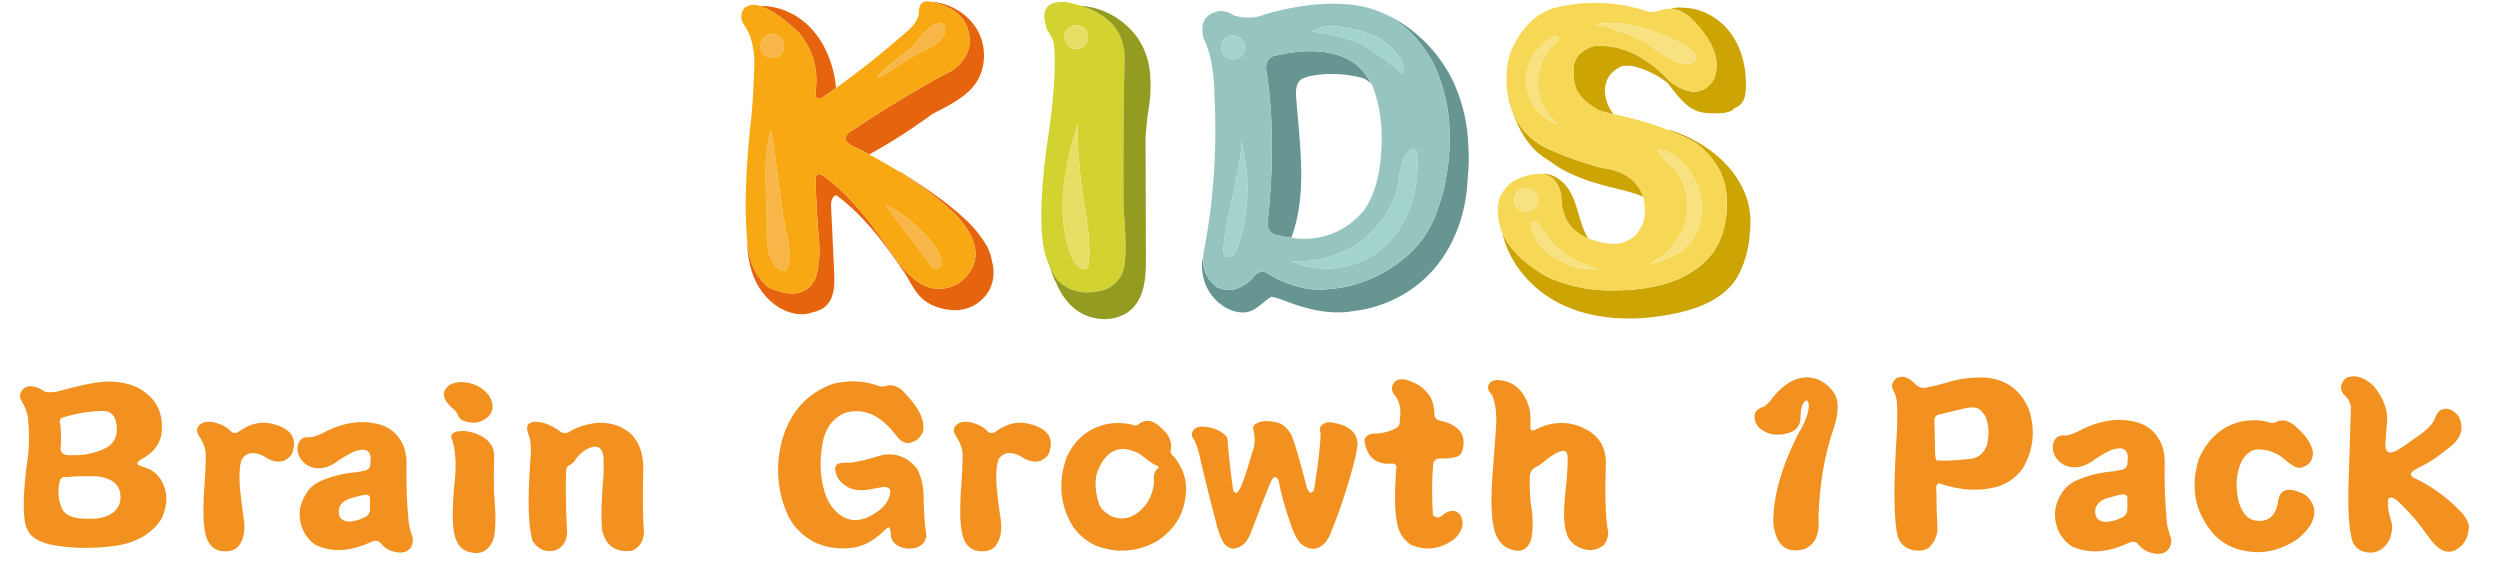
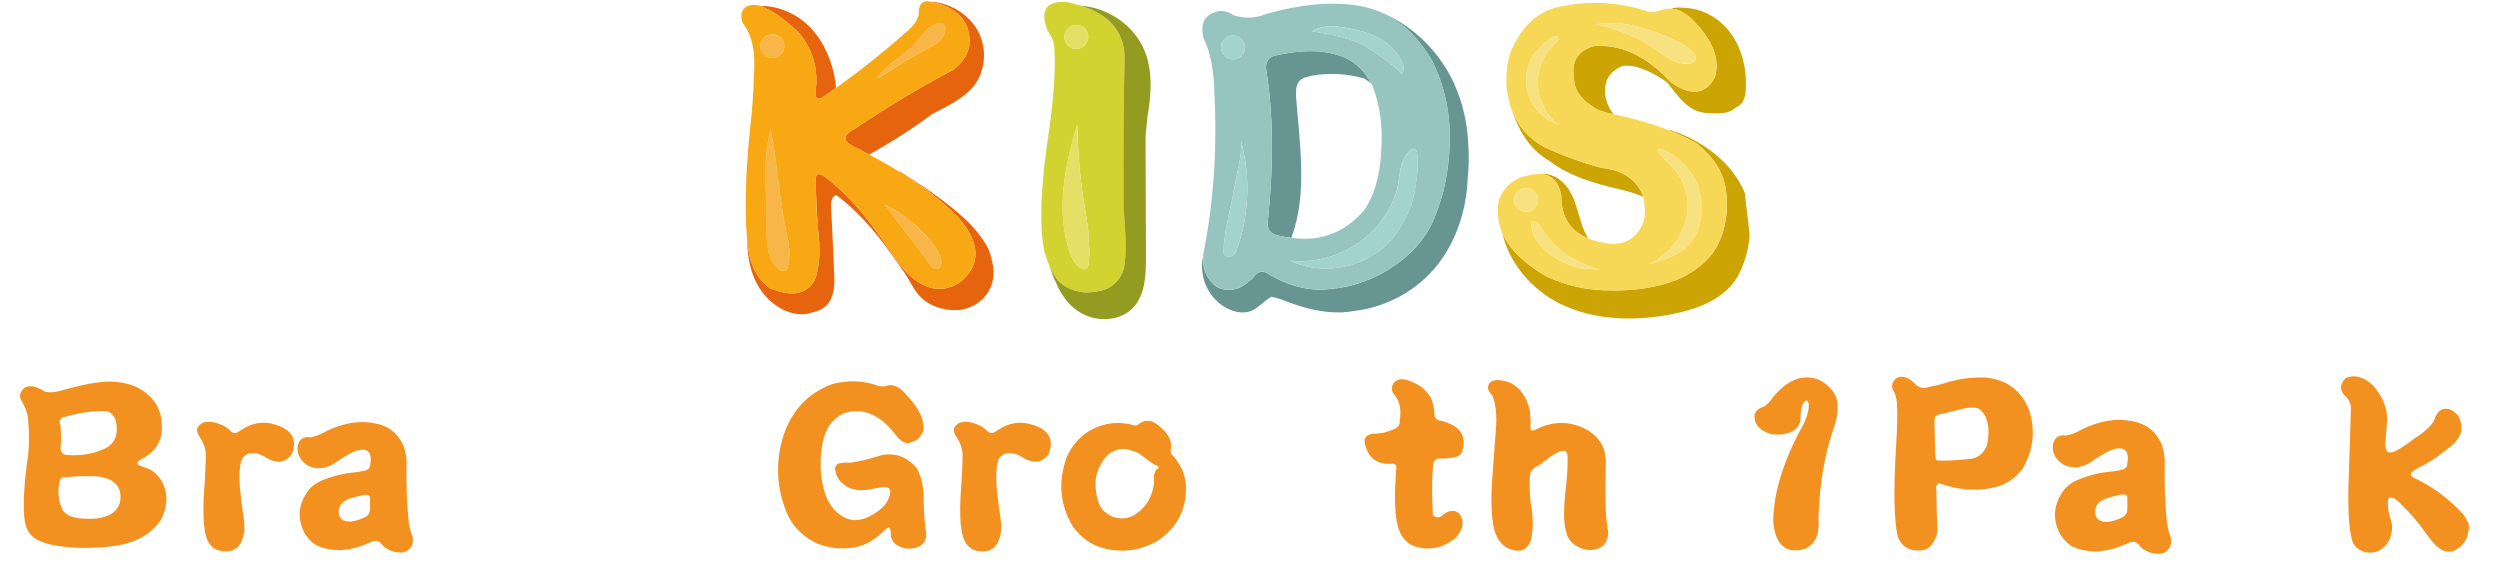
<svg xmlns="http://www.w3.org/2000/svg" fill="none" viewBox="0 0 301 69" height="69" width="301">
  <g clip-path="url(#clip0_192_2409)">
    <path fill="#F2911F" d="M11.332 46.104C13.278 45.774 14.997 45.947 16.491 46.625C18.819 47.832 19.791 49.768 19.418 52.426C19.149 53.65 18.332 54.614 16.96 55.327C16.63 55.509 16.5 55.7 16.561 55.9C16.656 55.995 16.96 56.134 17.455 56.299C18.167 56.482 18.775 56.925 19.288 57.637C20.226 59.061 20.278 60.676 19.435 62.491C18.263 64.289 16.369 65.375 13.755 65.739C10.898 66.104 8.302 66.035 5.974 65.54C5.149 65.34 4.489 65.053 3.994 64.671C3.447 64.211 3.108 63.559 2.978 62.717C2.761 61.163 2.848 58.896 3.23 55.9C3.525 54.215 3.569 52.304 3.351 50.177C3.265 49.63 3.021 48.995 2.605 48.266C2.275 47.754 2.37 47.241 2.9 46.729C3.508 46.321 4.359 46.468 5.453 47.172C5.983 47.285 6.617 47.241 7.364 47.024C8.823 46.616 10.143 46.303 11.332 46.104ZM11.758 57.359C10.334 57.298 9.092 57.324 8.015 57.454C7.555 57.341 7.259 57.55 7.147 58.097C6.912 59.304 7.051 60.416 7.546 61.414C7.893 61.944 8.536 62.274 9.483 62.404C10.803 62.517 11.802 62.474 12.479 62.257C13.573 61.944 14.233 61.336 14.459 60.424C14.737 58.653 13.842 57.628 11.758 57.359ZM12.6 49.482C11.081 49.465 9.439 49.716 7.668 50.229C7.207 50.342 7.077 50.698 7.294 51.297C7.346 51.974 7.355 52.678 7.346 53.407C7.147 54.337 7.451 54.797 8.267 54.797C9.952 54.884 11.437 54.597 12.731 53.954C13.886 53.329 14.294 52.235 13.947 50.68C13.721 49.942 13.278 49.543 12.6 49.482Z" />
    <path fill="#F2911F" d="M24.446 50.889C25.037 50.706 25.679 50.758 26.357 51.036C26.852 51.184 27.286 51.444 27.668 51.8C28.015 52.235 28.424 52.243 28.91 51.853C30.265 50.915 31.654 50.663 33.07 51.106C34.989 51.653 35.719 52.704 35.276 54.25C35.189 54.762 34.815 55.179 34.138 55.491C33.513 55.674 32.853 55.57 32.158 55.17C31.368 54.623 30.612 54.441 29.9 54.623C29.37 54.875 29.075 55.214 29.006 55.665C28.823 56.343 28.78 57.359 28.884 58.713C29.014 60.033 29.179 61.362 29.379 62.682C29.544 63.968 29.318 65.001 28.71 65.783C28.441 66.061 28.12 66.243 27.72 66.33C25.888 66.608 24.854 65.704 24.62 63.603C24.489 62.891 24.455 61.657 24.524 59.886C24.707 57.376 24.785 55.657 24.776 54.727C24.759 54.067 24.542 53.407 24.134 52.747C23.5 51.922 23.604 51.306 24.446 50.889Z" />
    <path fill="#F2911F" d="M39.349 51.879C41.433 50.889 43.379 50.593 45.203 50.984C46.792 51.279 47.912 52.174 48.572 53.659C48.789 54.241 48.911 54.849 48.946 55.491C48.894 58.218 48.98 60.624 49.197 62.708C49.197 63.09 49.362 63.768 49.692 64.74C49.745 65.088 49.692 65.435 49.545 65.783C49.084 66.573 48.225 66.738 46.965 66.278C46.505 66.043 46.184 65.817 46.002 65.583C45.672 65.105 45.246 64.992 44.734 65.236C42.302 66.356 40.174 66.529 38.342 65.757C37.795 65.557 37.248 65.062 36.709 64.272C35.754 62.474 35.884 60.737 37.108 59.069C37.551 58.488 38.203 58.045 39.045 57.732C40.331 57.237 41.659 56.942 43.014 56.837L43.935 56.664C44.36 56.551 44.577 56.299 44.577 55.917C44.829 54.414 44.256 53.867 42.866 54.284C42.371 54.467 41.711 54.823 40.886 55.352C39.584 56.412 38.316 56.647 37.091 56.073C36.162 55.491 35.745 54.718 35.823 53.746C36.006 52.886 36.527 52.521 37.386 52.652C37.89 52.582 38.55 52.33 39.349 51.879ZM43.561 59.643L43.066 59.764L42.076 60.033C41.286 60.329 40.852 60.798 40.791 61.423C40.739 61.822 40.834 62.161 41.06 62.439C41.624 62.969 42.589 62.908 43.961 62.265C44.369 62.048 44.569 61.692 44.551 61.197V60.016C44.551 59.599 44.221 59.478 43.561 59.643Z" />
-     <path fill="#F2911F" d="M54.069 46.382C54.799 45.939 55.754 45.886 56.944 46.234C57.717 46.503 58.368 46.963 58.88 47.623C59.462 48.579 59.454 49.404 58.854 50.099C58.029 50.889 57.039 51.089 55.884 50.698C55.45 50.533 55.198 50.272 55.12 49.907C54.99 49.63 54.721 49.326 54.33 49.013C53.244 47.997 53.157 47.12 54.069 46.382ZM54.886 51.983C55.893 51.766 56.935 51.948 58.012 52.53C58.967 53.077 59.462 53.824 59.497 54.788C59.462 56.256 59.454 57.758 59.471 59.278C59.749 62.135 59.706 64.072 59.349 65.079C58.768 66.417 57.76 66.86 56.327 66.417C55.485 66.139 54.946 65.427 54.712 64.289C54.46 63.264 54.443 61.414 54.66 58.74C55.007 56.143 54.894 54.111 54.339 52.643C54.295 52.348 54.469 52.131 54.886 51.983Z" />
-     <path fill="#F2911F" d="M63.657 52.4C63.145 51.097 63.666 50.585 65.221 50.863C65.75 50.958 66.41 51.262 67.201 51.757C67.644 52.174 68.069 52.261 68.469 52.026C69.528 51.384 70.753 51.002 72.159 50.889C73.775 50.889 75.104 51.392 76.128 52.4C77.118 53.511 77.553 55.049 77.44 57.011C77.37 60.086 77.405 62.465 77.535 64.15C77.448 65.227 76.971 65.939 76.094 66.304C74.157 66.556 72.959 65.739 72.498 63.872C72.351 62.37 72.403 60.112 72.672 57.107V55.196C72.585 53.946 72.02 53.52 70.961 53.928C70.171 54.293 69.572 54.823 69.172 55.517C68.938 55.769 68.72 55.943 68.503 56.039C68.304 56.108 68.191 56.334 68.156 56.733C68.086 58.931 68.13 61.371 68.278 64.046C68.243 65.14 67.791 65.87 66.914 66.252C65.742 66.564 64.804 66.182 64.109 65.114C63.614 63.377 63.518 60.329 63.814 55.969C63.996 54.258 63.944 53.069 63.657 52.4Z" />
    <path fill="#F2911F" d="M100.227 46.234C102.016 45.773 103.736 45.808 105.386 46.329C105.751 46.512 106.142 46.572 106.576 46.503C107.288 46.225 108 46.416 108.704 47.076C110.684 49.074 111.483 50.741 111.083 52.087C110.753 52.73 110.328 53.112 109.798 53.225C109.155 53.537 108.513 53.26 107.861 52.382C106.09 50.072 104.17 49.152 102.086 49.629C101.495 49.716 100.835 50.124 100.132 50.871C99.732 51.306 99.402 51.965 99.142 52.851C98.629 55.179 98.69 57.35 99.316 59.347C99.541 60.077 99.906 60.737 100.41 61.328C101.686 62.717 103.128 62.986 104.743 62.144C106.315 61.336 107.132 60.329 107.201 59.122C107.14 58.774 106.854 58.609 106.359 58.627L104.57 58.948C103.658 59.096 102.859 59.017 102.164 58.696C101.157 58.166 100.618 57.419 100.549 56.438C100.531 56.238 100.627 56.047 100.818 55.865C101.2 55.717 101.686 55.665 102.277 55.717C103.172 55.639 104.492 55.318 106.246 54.779C107.844 54.501 109.216 55.023 110.362 56.343C110.97 57.437 111.257 58.757 111.205 60.311C111.266 62.144 111.37 63.42 111.5 64.133C111.613 64.94 111.266 65.531 110.458 65.895C109.563 66.156 108.782 66.095 108.104 65.696C107.496 65.348 107.21 64.845 107.262 64.185C107.201 63.785 107.123 63.559 107.036 63.49C106.941 63.473 106.645 63.698 106.168 64.159C104.995 65.253 103.753 65.852 102.451 65.965C100.827 66.165 99.307 65.904 97.891 65.201C96.406 64.358 95.347 63.195 94.713 61.71C93.523 58.8 93.358 55.839 94.218 52.808C95.199 49.542 97.197 47.354 100.227 46.234Z" />
    <path fill="#F2911F" d="M115.565 50.889C116.155 50.706 116.798 50.759 117.475 51.036C117.97 51.184 118.405 51.445 118.787 51.801C119.134 52.235 119.542 52.244 120.029 51.853C121.383 50.915 122.773 50.663 124.188 51.106C126.108 51.653 126.837 52.704 126.394 54.25C126.308 54.762 125.934 55.179 125.257 55.492C124.631 55.674 123.971 55.57 123.277 55.17C122.486 54.623 121.731 54.441 121.019 54.623C120.489 54.875 120.194 55.214 120.124 55.665C119.942 56.343 119.898 57.359 120.003 58.714C120.133 60.034 120.298 61.362 120.498 62.682C120.663 63.968 120.437 65.001 119.829 65.783C119.568 66.061 119.238 66.243 118.839 66.33C117.006 66.608 115.973 65.705 115.738 63.603C115.608 62.891 115.573 61.658 115.643 59.886C115.825 57.376 115.903 55.657 115.895 54.727C115.877 54.067 115.66 53.407 115.252 52.747C114.618 51.922 114.722 51.306 115.565 50.889Z" />
    <path fill="#F2911F" d="M137.18 50.993C137.962 50.446 138.778 50.567 139.638 51.366C140.645 52.174 141.097 53.051 141.001 53.998C140.854 54.362 140.966 54.693 141.349 54.988C142.478 56.377 142.947 57.871 142.764 59.478C142.582 61.857 141.444 63.742 139.342 65.131C137.31 66.286 135.191 66.582 132.968 66.026C131.466 65.678 130.198 64.801 129.173 63.394C127.601 60.78 127.366 57.975 128.452 54.97C129.381 53.025 130.806 51.766 132.742 51.201C133.784 50.871 134.931 50.837 136.19 51.106C136.624 51.288 136.946 51.253 137.18 50.993ZM135.547 54.067C134.14 53.954 133.072 54.701 132.325 56.325C131.778 57.437 131.761 58.835 132.273 60.537C132.49 61.215 133.029 61.77 133.906 62.196C135.348 62.726 136.65 62.3 137.823 60.928C138.465 60.155 138.847 59.174 138.96 58.001C138.847 57.254 138.995 56.725 139.403 56.386C139.638 56.238 139.481 56.082 138.934 55.917C138.37 55.535 137.805 55.127 137.249 54.675C136.807 54.406 136.242 54.197 135.547 54.067Z" />
-     <path fill="#F2911F" d="M151.284 50.993C151.814 50.646 152.639 50.602 153.759 50.871C154.402 51.002 154.984 51.505 155.496 52.383C155.939 53.494 156.556 55.587 157.329 58.679C157.494 59.096 157.641 59.304 157.772 59.321C158.067 59.287 158.232 59.061 158.267 58.627C158.71 55.848 158.961 53.703 159.014 52.183C158.849 51.818 158.883 51.488 159.109 51.193C159.491 50.88 159.908 50.767 160.377 50.871C161.272 51.019 161.932 51.245 162.357 51.54C163.052 52 163.417 52.634 163.451 53.425C163.391 54.284 163.087 55.604 162.557 57.393C161.845 59.868 161.046 62.187 160.151 64.332C160.021 64.662 159.821 64.992 159.561 65.322C158.666 66.278 157.676 66.321 156.591 65.444C156.156 64.949 155.809 64.289 155.522 63.464C154.897 61.71 154.411 60.06 154.063 58.505C154.011 57.81 153.803 57.454 153.447 57.437C153.282 57.506 153.091 57.793 152.874 58.305C152.118 60.19 151.38 62.074 150.668 63.959C150.225 65.244 149.521 65.939 148.557 66.043C148.123 66.061 147.732 65.852 147.368 65.427C147.055 64.932 146.786 64.272 146.551 63.447C145.856 60.806 145.196 58.158 144.571 55.518C144.389 54.562 144.137 53.737 143.824 53.042C143.512 52.678 143.425 52.322 143.572 51.974C143.824 51.479 144.328 51.279 145.11 51.384C145.865 51.453 146.534 51.679 147.09 52.078C147.55 52.33 147.784 52.617 147.784 52.947C147.949 54.927 148.175 56.916 148.453 58.896C148.453 59.148 148.592 59.304 148.879 59.365C148.974 59.33 149.157 59.078 149.426 58.601C149.921 57.281 150.355 55.961 150.711 54.632C151.119 53.72 151.171 52.686 150.859 51.505C150.963 51.219 151.102 51.054 151.284 50.993Z" />
    <path fill="#F2911F" d="M167.741 46.208C168.219 45.478 169.139 45.478 170.494 46.208C171.189 46.538 171.779 47.102 172.274 47.893C172.526 48.388 172.674 49.091 172.717 50.003C172.769 50.402 173.039 50.62 173.534 50.672C175.731 51.219 176.582 52.391 176.087 54.189C176 54.588 175.766 54.858 175.366 55.005C174.689 55.17 174.011 55.24 173.334 55.205C172.839 55.222 172.578 55.492 172.544 56.021C172.396 57.645 172.387 59.634 172.518 61.996C172.917 62.431 173.351 62.396 173.829 61.901C174.637 61.354 175.288 61.371 175.783 61.953C176.347 62.865 176.156 63.811 175.21 64.801C173.525 66.121 171.745 66.391 169.877 65.592C169.148 65.097 168.662 64.48 168.418 63.733C167.923 62.344 167.828 59.877 168.123 56.325C168.141 55.926 167.897 55.761 167.402 55.83C165.665 55.917 164.632 55.049 164.302 53.225C164.215 52.712 164.536 52.374 165.24 52.209C166.134 52.243 167.02 52.053 167.915 51.636C168.314 51.471 168.523 51.193 168.531 50.793L168.583 50.099C168.679 49.16 168.488 48.344 167.993 47.667C167.559 47.206 167.463 46.72 167.741 46.208Z" />
    <path fill="#F2911F" d="M179.37 46.103C179.665 45.773 180.203 45.678 180.985 45.834C182.47 46.13 183.495 47.154 184.059 48.909C184.259 49.551 184.32 50.402 184.259 51.462C184.259 51.896 184.519 51.948 185.049 51.636C187.151 50.628 189.192 50.689 191.172 51.809C192.561 52.634 193.291 53.867 193.352 55.5C193.221 59.269 193.291 61.987 193.551 63.655C193.734 64.28 193.586 64.94 193.108 65.635C192.049 66.425 190.894 66.425 189.635 65.635C189.053 65.192 188.714 64.706 188.619 64.193C188.271 63.255 188.219 61.614 188.471 59.287C188.731 56.994 188.81 55.431 188.697 54.606C188.566 54.31 188.332 54.206 188.002 54.31C187.507 54.423 186.847 54.814 186.022 55.474C185.692 55.769 185.362 56.004 185.032 56.169C184.502 56.403 184.224 56.794 184.189 57.359C184.155 58.331 184.189 59.373 184.285 60.485C184.615 62.257 184.624 63.794 184.311 65.097C183.981 65.887 183.486 66.295 182.826 66.312C181.237 66.226 180.247 65.296 179.847 63.507C179.552 62.135 179.491 60.146 179.673 57.532L180.099 51.809C180.247 50.107 180.108 48.7 179.673 47.597C179.109 47.033 179.005 46.538 179.37 46.103Z" />
    <path fill="#F2911F" d="M213.448 47.849C215.194 45.73 217.009 45.009 218.893 45.687C219.692 46.043 220.326 46.581 220.804 47.293C221.412 48.205 221.412 49.612 220.804 51.488C219.666 54.71 219.05 58.375 218.945 62.483C219.015 63.212 218.954 63.881 218.763 64.489C218.529 65.184 218.06 65.713 217.365 66.069C215.09 66.747 213.804 65.696 213.5 62.917C213.483 59.782 214.49 56.204 216.531 52.183C217.382 50.811 217.799 49.638 217.782 48.674C217.695 48.353 217.599 48.197 217.478 48.214C217.243 48.301 217.044 48.596 216.896 49.108C216.826 49.447 216.792 49.786 216.792 50.125C216.826 51.349 216.123 52.07 214.681 52.287C213.9 52.391 213.266 52.331 212.771 52.105C211.859 51.714 211.355 51.158 211.268 50.429C211.112 49.716 211.503 49.213 212.441 48.926C212.866 48.596 213.205 48.24 213.448 47.849Z" />
    <path fill="#F2911F" d="M228.377 45.505C229.107 45.166 229.871 45.435 230.67 46.321C231.113 46.712 231.616 46.807 232.198 46.599C232.876 46.477 233.553 46.321 234.231 46.112C235.742 45.617 237.348 45.4 239.068 45.453C241.63 45.704 243.375 47.024 244.313 49.395C245.078 51.801 244.834 54.12 243.575 56.343C242.611 57.698 241.3 58.514 239.658 58.783C237.722 59.157 235.655 58.957 233.449 58.175C233.145 58.314 233.041 58.627 233.145 59.113C233.145 60.486 233.18 61.892 233.249 63.334C233.353 64.237 233.049 65.071 232.337 65.853C231.981 66.156 231.556 66.304 231.069 66.287C229.732 66.304 228.864 65.722 228.473 64.532C228.03 62.596 227.969 58.974 228.29 53.668C228.429 51.636 228.464 49.908 228.395 48.501C228.342 47.928 228.195 47.415 227.934 46.972C227.665 46.425 227.821 45.93 228.377 45.505ZM236.419 49.196L233.571 49.882C233.128 49.951 232.91 50.194 232.91 50.62L232.989 54.511C233.006 55.023 233.067 55.327 233.171 55.422C233.918 55.509 235.212 55.457 237.062 55.266C238.078 55.214 238.799 54.667 239.224 53.616C239.528 52.313 239.467 51.141 239.042 50.107C238.885 49.873 238.703 49.63 238.486 49.395C238.095 49.022 237.4 48.961 236.419 49.196Z" />
    <path fill="#F2911F" d="M250.792 51.636C252.928 50.62 254.934 50.316 256.793 50.724C258.426 51.028 259.572 51.949 260.249 53.468C260.466 54.059 260.597 54.693 260.631 55.353C260.579 58.149 260.666 60.616 260.883 62.761C260.883 63.152 261.057 63.846 261.396 64.845C261.448 65.201 261.396 65.557 261.239 65.913C260.762 66.73 259.885 66.895 258.591 66.426C258.113 66.191 257.783 65.948 257.601 65.714C257.262 65.219 256.828 65.106 256.307 65.358C253.814 66.513 251.626 66.686 249.741 65.896C249.185 65.696 248.621 65.184 248.065 64.368C247.084 62.518 247.214 60.737 248.473 59.026C248.933 58.436 249.593 57.976 250.462 57.654C251.782 57.142 253.145 56.838 254.535 56.742L255.473 56.56C255.916 56.438 256.133 56.187 256.133 55.796C256.385 54.25 255.803 53.694 254.379 54.12C253.866 54.302 253.189 54.667 252.346 55.214C251.009 56.3 249.706 56.543 248.456 55.952C247.509 55.362 247.075 54.563 247.162 53.564C247.344 52.678 247.883 52.305 248.768 52.444C249.307 52.357 249.984 52.096 250.792 51.636ZM255.117 59.6L254.604 59.73L253.588 60.008C252.772 60.312 252.329 60.789 252.268 61.432C252.216 61.84 252.312 62.188 252.546 62.474C253.119 63.013 254.118 62.961 255.525 62.292C255.951 62.075 256.15 61.71 256.133 61.198V59.973C256.142 59.556 255.803 59.435 255.117 59.6Z" />
-     <path fill="#F2911F" d="M269.95 50.724C271.209 50.524 272.295 50.559 273.207 50.854C273.598 50.976 273.936 50.932 274.223 50.724C274.918 50.455 275.647 50.663 276.411 51.358C277.601 52.392 278.287 53.399 278.47 54.389C278.522 55.474 277.992 56.117 276.889 56.326C276.516 56.343 276.003 56.091 275.36 55.561C274.327 54.563 273.129 54.076 271.774 54.111C271.044 54.163 270.428 54.623 269.915 55.483C269.359 56.638 269.168 57.932 269.359 59.374C269.446 60.19 269.637 60.868 269.941 61.406C270.367 62.205 270.957 62.639 271.722 62.7C273.059 62.839 273.901 62.162 274.24 60.694C274.344 59.061 275.222 58.592 276.889 59.27C277.636 59.504 278.183 60.06 278.539 60.92C278.912 62.24 278.27 63.577 276.602 64.915C274.396 66.391 272.121 66.825 269.785 66.209C267.579 65.696 265.92 64.142 264.8 61.528C264.288 60.208 264.123 58.783 264.288 57.255C264.409 56.473 264.557 55.796 264.748 55.223C265.851 52.765 267.579 51.263 269.95 50.724Z" />
    <path fill="#F2911F" d="M282.447 45.505C283.515 45.062 284.618 45.374 285.756 46.443C287.059 47.971 287.597 49.56 287.363 51.228L287.206 53.312C287.137 54.432 287.588 54.745 288.552 54.25C289.23 53.859 289.907 53.399 290.584 52.878C292.165 51.862 293.034 50.976 293.207 50.229C293.494 49.551 293.928 49.213 294.501 49.213C295.031 49.23 295.517 49.517 295.978 50.081C296.811 51.575 296.316 52.938 294.501 54.18C293.381 55.084 292.365 55.752 291.444 56.187C290.932 56.421 290.567 56.664 290.35 56.899C290.194 57.081 290.254 57.281 290.532 57.48C292.808 58.531 294.805 59.999 296.533 61.884C297.159 62.665 297.384 63.343 297.193 63.916C297.124 64.715 296.759 65.383 296.099 65.922C295.248 66.599 294.406 66.599 293.555 65.922C293.164 65.635 292.608 64.975 291.878 63.933C291.149 62.882 290.185 61.771 288.978 60.598C288.335 59.938 287.858 59.747 287.554 60.042C287.415 60.772 287.554 61.745 287.962 62.969C288.066 63.647 287.97 64.324 287.684 65.001C287.041 66.174 286.121 66.669 284.94 66.504C284.088 66.347 283.515 65.896 283.211 65.132C282.768 63.568 282.638 60.859 282.803 56.986L283.055 49.022C283.003 48.483 282.716 47.971 282.187 47.493C281.665 46.868 281.752 46.199 282.447 45.505Z" />
-     <path fill="#CCA403" d="M210.076 23.229C208.519 19.476 204.891 16.876 201.022 15.632L201.088 15.748C201.088 15.748 201.058 15.738 201.042 15.733C202.166 16.181 203.229 16.66 204.166 17.199C206.589 19.057 207.829 21.269 207.884 23.833C207.995 25.269 207.829 26.705 207.375 28.14C207.3 28.448 207.143 28.72 207.022 29.012C206.231 30.931 204.569 32.503 201.924 33.677C199.475 34.659 196.518 35.082 193.052 34.946C190.739 34.861 188.488 34.327 186.292 33.339C185.021 32.619 183.974 31.858 183.107 31.057C182.079 30.105 181.324 29.102 180.875 28.035C181.681 31.672 184.412 34.866 187.803 36.553C191.909 38.593 196.755 38.704 201.259 37.833C203.909 37.319 206.629 36.397 208.433 34.387C209.587 33.102 210.564 30.498 210.655 28.256C210.897 26.569 210.725 24.795 210.076 23.229Z" />
+     <path fill="#CCA403" d="M210.076 23.229C208.519 19.476 204.891 16.876 201.022 15.632L201.088 15.748C201.088 15.748 201.058 15.738 201.042 15.733C202.166 16.181 203.229 16.66 204.166 17.199C206.589 19.057 207.829 21.269 207.884 23.833C207.995 25.269 207.829 26.705 207.375 28.14C207.3 28.448 207.143 28.72 207.022 29.012C206.231 30.931 204.569 32.503 201.924 33.677C199.475 34.659 196.518 35.082 193.052 34.946C190.739 34.861 188.488 34.327 186.292 33.339C185.021 32.619 183.974 31.858 183.107 31.057C182.079 30.105 181.324 29.102 180.875 28.035C181.681 31.672 184.412 34.866 187.803 36.553C191.909 38.593 196.755 38.704 201.259 37.833C203.909 37.319 206.629 36.397 208.433 34.387C209.587 33.102 210.564 30.498 210.655 28.256Z" />
    <path fill="#CCA403" d="M191.591 12.71C191.833 12.871 192.05 13.038 192.332 13.189C192.896 13.415 193.461 13.582 194.02 13.697C194.1 13.713 194.176 13.738 194.257 13.753C194.055 13.451 193.844 13.158 193.692 12.826C193.244 11.864 193.063 10.73 193.44 9.743C193.763 8.892 194.489 8.292 195.335 7.939C195.788 7.899 196.246 7.909 196.7 7.98C198.08 8.312 199.431 8.962 200.746 9.949C201.894 11.375 202.917 12.967 204.625 13.461C205.254 13.642 205.919 13.652 206.575 13.647C207.26 13.642 207.98 13.612 208.569 13.264C208.665 13.209 208.721 13.118 208.806 13.053C209.219 12.871 209.597 12.629 209.834 12.232C210.111 11.763 210.177 11.199 210.202 10.65C210.312 8.191 209.698 5.637 208.162 3.718C206.847 2.076 204.806 0.972 202.72 0.937C202.262 0.887 201.803 0.887 201.35 1.003V1.023C201.35 1.023 201.315 1.053 201.29 1.063C201.315 1.063 201.34 1.073 201.37 1.078C202.111 1.159 202.856 1.516 203.607 2.212C206.227 4.776 207.169 7.169 206.438 9.395C205.809 10.514 204.992 11.048 204 11.043C203.164 11.038 202.206 10.655 201.119 9.859C198.216 6.73 195.149 5.295 191.909 5.552C189.964 6.116 189.163 7.41 189.501 9.436C189.526 10.725 190.246 11.813 191.591 12.715V12.71Z" />
    <path fill="#CCA403" d="M185.445 20.951C186.831 21.017 187.682 21.888 187.98 23.581C187.96 26.1 189.037 27.802 191.214 28.704C190.901 28.17 190.645 27.601 190.448 27.022C189.979 25.611 189.693 24.105 188.902 22.846C188.161 21.667 186.79 20.745 185.445 20.956V20.951Z" />
-     <path fill="#CCA403" d="M181.662 11.975L181.582 11.934C181.626 12.095 181.687 12.257 181.737 12.418C181.702 12.277 181.692 12.121 181.657 11.975H181.662Z" />
    <path fill="#CCA403" d="M186.729 19.486C186.915 19.622 187.082 19.778 187.274 19.899C189.389 21.269 191.838 22.035 194.291 22.619C195.48 22.901 196.755 23.203 197.868 23.712C197.868 23.692 197.868 23.682 197.868 23.662C197.838 23.571 197.778 23.506 197.748 23.42C197.651 23.178 197.53 22.957 197.399 22.74C196.564 21.324 195.041 20.453 192.754 20.196C190.386 19.551 188.135 18.73 185.993 17.748C184.014 16.67 182.709 15.133 181.999 13.199C182.618 14.982 183.454 16.695 184.775 18.025C185.354 18.604 186.024 19.068 186.729 19.486Z" />
    <path fill="#D2D231" d="M130.495 35.198C130.878 35.233 131.215 35.178 131.568 35.153C132.329 35.087 133.044 34.931 133.663 34.563C134.117 34.266 134.485 33.908 134.767 33.5C135.044 33.102 135.241 32.654 135.351 32.155C135.603 30.719 135.578 28.342 135.266 25.017C135.236 18.004 135.281 12.131 135.392 7.4C135.538 4.146 133.861 1.944 130.394 0.771C130.303 0.74 130.228 0.705 130.137 0.675C130.006 0.635 129.855 0.604 129.719 0.569C129.492 0.504 129.256 0.448 129.018 0.393C128.843 0.353 128.691 0.297 128.505 0.262C125.996 0.035 125.195 1.164 126.097 3.642C126.575 4.317 126.842 4.881 126.898 5.33C127.124 7.582 126.953 10.866 126.389 15.173C125.316 21.959 125.094 26.946 125.714 30.13C125.885 30.845 126.117 31.495 126.389 32.105C126.61 32.603 126.858 33.077 127.15 33.51C127.911 34.467 129.024 35.032 130.485 35.198H130.495ZM129.588 3.012C130.384 3.012 131.024 3.657 131.024 4.453C131.024 5.249 130.379 5.889 129.588 5.889C128.797 5.889 128.153 5.244 128.153 4.453C128.153 3.662 128.797 3.012 129.588 3.012ZM129.714 14.941C129.749 17.919 129.986 20.896 130.43 23.838L130.979 27.289C131.064 28.039 131.11 28.795 131.124 29.556C131.19 30.085 131.21 30.644 131.104 31.153C131.1 31.289 131.104 31.425 131.1 31.556C131.079 31.883 131.009 32.276 130.706 32.392C130.5 32.472 130.268 32.382 130.082 32.266C129.367 31.813 128.994 30.981 128.732 30.18C127.134 25.264 128.207 19.893 129.719 14.947L129.714 14.941Z" />
    <path fill="#F7D756" d="M186.29 33.339C188.487 34.321 190.739 34.86 193.051 34.946C196.518 35.087 199.475 34.664 201.924 33.677C204.568 32.503 206.226 30.931 207.022 29.012C207.143 28.725 207.299 28.448 207.375 28.14C207.823 26.704 207.994 25.269 207.883 23.833C207.828 21.269 206.589 19.057 204.165 17.198C203.228 16.66 202.165 16.181 201.042 15.732C199.062 14.937 196.815 14.267 194.261 13.748C194.18 13.733 194.104 13.707 194.024 13.692C193.46 13.581 192.896 13.41 192.336 13.184C192.054 13.032 191.833 12.866 191.596 12.705C190.256 11.798 189.53 10.715 189.505 9.425C189.167 7.395 189.969 6.101 191.913 5.541C195.153 5.289 198.22 6.725 201.123 9.849C202.216 10.645 203.173 11.027 204.004 11.032C204.997 11.037 205.818 10.504 206.442 9.385C207.173 7.158 206.231 4.766 203.611 2.201C202.861 1.506 202.115 1.144 201.375 1.068C201.349 1.068 201.324 1.058 201.294 1.053C200.951 1.028 200.614 1.043 200.271 1.144C199.54 1.37 198.977 1.466 198.583 1.441C195.092 0.257 191.555 0.035 187.978 0.766C185.358 1.219 183.359 2.962 181.978 6.005C181.5 7.244 181.303 8.725 181.389 10.438C181.424 10.987 181.555 11.471 181.661 11.969C181.691 12.11 181.701 12.272 181.742 12.413C181.812 12.685 181.907 12.942 181.998 13.199C182.708 15.138 184.013 16.669 185.994 17.748C188.134 18.735 190.387 19.551 192.754 20.196C195.042 20.453 196.563 21.324 197.399 22.74C197.525 22.956 197.651 23.173 197.747 23.42C197.782 23.506 197.843 23.571 197.868 23.662C197.868 23.682 197.868 23.692 197.868 23.712C198.14 25.153 198.1 26.281 197.737 27.087C196.921 28.775 195.556 29.526 193.641 29.324C192.719 29.203 191.913 28.992 191.213 28.704C189.036 27.803 187.958 26.1 187.978 23.581C187.676 21.894 186.83 21.017 185.445 20.951C185.006 20.931 184.512 20.987 183.963 21.128C182.215 21.496 181.046 22.493 180.457 24.125C180.205 25.506 180.351 26.805 180.87 28.035C181.318 29.097 182.074 30.105 183.101 31.057C183.968 31.858 185.011 32.619 186.286 33.339H186.29ZM201.188 4.645C201.878 4.957 204.463 6.055 204.155 7.108C203.873 8.075 202.055 7.592 201.485 7.315C200.004 6.589 198.735 5.385 197.208 4.655C195.591 3.879 193.883 3.3 192.125 2.932C195.198 2.373 198.336 3.355 201.183 4.64L201.188 4.645ZM183.761 10.156C183.63 8.796 184.049 7.4 184.85 6.297C185.041 6.03 187.419 3.506 187.615 4.63C187.651 4.836 187.47 5.012 187.313 5.148C185.908 6.388 185.092 8.272 185.152 10.146C185.213 12.02 186.145 13.848 187.626 14.997C185.55 14.317 183.968 12.332 183.761 10.161V10.156ZM201.823 20.624C201.188 19.763 199.842 18.967 199.586 17.929C201.248 18.075 202.936 19.732 203.777 21.088C204.78 22.71 205.133 24.72 204.739 26.584C204.498 27.732 203.974 28.84 203.138 29.662C201.928 30.851 200.211 31.344 198.573 31.793C201.016 30.614 202.886 28.191 203.168 25.49C203.349 23.778 202.845 22.009 201.823 20.624ZM187.112 29.44C188.588 30.977 190.639 31.788 192.628 32.553C191.918 32.276 190.804 32.453 190.019 32.246C189.132 32.014 188.275 31.657 187.49 31.188C185.923 30.256 184.684 29.087 184.356 27.238C184.331 27.082 184.311 26.906 184.402 26.775C184.517 26.609 184.774 26.594 184.955 26.689C185.137 26.785 185.258 26.956 185.374 27.128C185.918 27.924 186.442 28.745 187.112 29.445V29.44ZM182.301 24.07C182.301 23.274 182.946 22.634 183.737 22.634C184.527 22.634 185.172 23.279 185.172 24.07C185.172 24.861 184.527 25.506 183.737 25.506C182.946 25.506 182.301 24.861 182.301 24.07Z" />
    <path fill="#E5640D" d="M119.462 31.586C119.362 30.901 119.135 30.226 118.818 29.611C118.671 29.329 117.906 28.251 117.906 28.251C117.427 27.637 116.903 27.052 116.339 26.513C113.931 24.236 111.13 22.428 108.338 20.634L108.364 20.735C111.135 22.458 113.488 24.246 115.321 26.115C115.694 26.523 116.007 26.926 116.283 27.334C116.777 28.055 117.13 28.775 117.311 29.495C117.624 30.74 117.402 31.818 116.742 32.765C116.4 33.259 115.971 33.727 115.367 34.14C112.943 35.49 110.581 34.704 108.268 31.773L105.9 28.392C103.704 25.294 101.507 22.931 99.311 21.294C98.58 20.76 98.213 20.861 98.213 21.591C98.243 24.07 98.384 26.604 98.635 29.193C98.691 30.488 98.651 31.445 98.51 32.065C98.504 32.16 98.469 32.226 98.459 32.317C98.253 34.06 97.371 35.072 95.764 35.314C94.973 35.4 93.96 35.198 92.721 34.724C91.029 33.531 90.111 31.526 89.95 28.725C89.96 30.518 90.222 32.312 91.008 33.913C91.965 35.863 93.774 37.475 95.92 37.792C96.55 37.883 97.215 37.848 97.799 37.611C98.475 37.475 99.109 37.208 99.573 36.704C100.505 35.697 100.494 34.165 100.434 32.79C100.308 30.125 100.188 27.46 100.061 24.795C100.036 24.261 100.202 23.561 100.696 23.506C100.721 23.526 100.741 23.531 100.772 23.551C102.978 25.193 105.185 27.571 107.392 30.679L108.928 32.876C109.059 33.097 109.205 33.309 109.331 33.531C109.8 34.362 110.263 35.218 110.954 35.873C111.81 36.684 112.969 37.127 114.143 37.284C114.611 37.349 115.085 37.369 115.553 37.319C116.979 37.163 118.304 36.301 119.029 35.067C119.639 34.024 119.775 32.74 119.468 31.571L119.462 31.586Z" />
    <path fill="#E5640D" d="M103.533 18.005C103.618 18.05 103.694 18.095 103.779 18.141C104.082 18.292 104.348 18.453 104.641 18.609C107.281 17.148 109.825 15.516 112.253 13.723C113.271 13.214 114.284 12.695 115.236 12.075C115.946 11.617 116.626 11.093 117.166 10.443C118.662 8.65 118.873 5.939 117.81 3.864C116.747 1.788 114.51 0.398 112.182 0.212V0.237C114.601 0.766 116.057 1.884 116.551 3.582C116.692 4.076 116.772 4.61 116.752 5.199C116.611 6.494 115.921 7.577 114.681 8.453C110.737 10.539 106.792 12.902 102.852 15.551C102.091 15.944 101.739 16.352 101.795 16.775C101.905 17.168 102.485 17.576 103.527 18L103.533 18.005Z" />
    <path fill="#E5640D" d="M96.222 3.98C97.884 6.01 98.544 8.332 98.207 10.952C98.121 11.909 98.444 12.136 99.179 11.627C99.496 11.415 99.814 11.178 100.131 10.957C100.303 10.836 100.474 10.715 100.645 10.594C100.64 10.362 100.625 10.126 100.59 9.899C100.238 7.516 99.3 5.179 97.658 3.415C96.096 1.743 93.854 0.68 91.572 0.725C91.763 0.781 91.99 0.917 92.202 1.007C93.32 1.506 94.64 2.458 96.217 3.98H96.222Z" />
    <path fill="#679692" d="M175.142 10.196C173.389 6.307 170.154 3.068 166.22 1.461C168.028 2.221 169.605 3.461 170.95 5.158C171.479 5.828 171.983 6.549 172.442 7.36C174.694 11.838 175.147 17.047 173.792 22.992C173.479 24.12 173.102 25.243 172.653 26.372C171.61 28.81 169.827 30.785 167.354 32.331C167.227 32.412 167.122 32.503 166.991 32.583C164.738 33.878 162.481 34.613 160.23 34.78C157.892 35.117 155.444 34.553 152.879 33.092C152.088 32.472 151.403 32.614 150.809 33.515C150.642 33.691 150.471 33.802 150.3 33.948C149.121 34.946 147.872 35.188 146.541 34.573C145.312 33.691 144.768 32.457 144.854 30.896C144.677 31.546 144.662 32.236 144.788 32.896C144.97 34.417 145.881 35.903 147.171 36.785C148.209 37.495 149.574 37.898 150.728 37.394C151.595 37.011 152.279 36.165 153.076 35.727C153.806 35.858 154.496 36.14 155.192 36.402C157.197 37.157 159.323 37.671 161.464 37.611C162.038 37.596 162.618 37.525 163.187 37.419C167.001 36.956 170.688 34.926 173.082 31.878C175.404 28.916 176.568 25.198 176.714 21.42C176.855 20.08 176.885 18.73 176.779 17.39C176.678 14.916 176.15 12.463 175.132 10.206L175.142 10.196Z" />
    <path fill="#679692" d="M152.632 26.79C152.577 27.52 152.884 28.014 153.56 28.271C153.902 28.367 154.229 28.422 154.562 28.488C154.758 28.528 154.96 28.584 155.151 28.614C155.171 28.548 155.181 28.483 155.197 28.417L155.242 28.624C155.323 28.634 155.398 28.634 155.474 28.644C157.434 23.395 156.501 17.536 156.069 11.929C156.023 11.35 155.988 10.755 156.179 10.206C156.255 9.985 156.401 9.818 156.532 9.637C156.985 9.33 157.534 9.189 158.074 9.093C160.063 8.75 162.124 8.871 164.074 9.4C164.144 9.42 164.215 9.446 164.285 9.471C164.567 9.642 164.829 9.838 165.081 10.05C164.441 8.821 163.59 7.859 162.477 7.224C160.194 5.985 157.126 5.828 153.267 6.76C152.985 6.876 152.793 7.053 152.652 7.269C152.456 7.572 152.38 7.959 152.461 8.453C153.308 13.722 153.363 19.833 152.632 26.785V26.79Z" />
    <path fill="#949B21" d="M130.138 0.68C130.229 0.71 130.309 0.746 130.394 0.776C133.861 1.945 135.538 4.151 135.392 7.405C135.276 12.136 135.236 18.01 135.266 25.022C135.574 28.347 135.604 30.725 135.352 32.16C135.241 32.659 135.045 33.108 134.767 33.505C134.485 33.913 134.118 34.266 133.664 34.568C133.05 34.936 132.329 35.092 131.568 35.158C131.216 35.188 130.878 35.238 130.495 35.203C129.029 35.032 127.916 34.473 127.16 33.516C126.868 33.087 126.626 32.609 126.399 32.11C126.56 32.629 126.742 33.143 126.943 33.647C126.999 33.757 127.07 33.858 127.125 33.969C127.704 35.395 128.586 36.679 129.866 37.515C131.876 38.825 134.843 38.77 136.465 37.002C137.906 35.435 137.976 33.082 137.972 30.956C137.956 26.115 137.942 21.274 137.926 16.433C137.946 16.241 137.952 16.055 137.972 15.864C138.037 15.234 138.107 14.594 138.168 13.954C138.601 11.41 138.803 8.74 137.896 6.327C136.702 3.154 133.493 0.937 130.138 0.685V0.68Z" />
    <path fill="#96C5C0" d="M146.547 34.563C147.877 35.178 149.126 34.936 150.305 33.938C150.476 33.797 150.648 33.687 150.814 33.505C151.403 32.603 152.094 32.462 152.885 33.082C155.448 34.548 157.897 35.107 160.235 34.77C162.487 34.598 164.739 33.868 166.995 32.573C167.127 32.498 167.233 32.402 167.358 32.321C169.827 30.775 171.61 28.8 172.659 26.362C173.107 25.233 173.49 24.11 173.797 22.982C175.147 17.042 174.699 11.828 172.447 7.35C171.988 6.539 171.485 5.813 170.956 5.148C169.611 3.451 168.034 2.216 166.225 1.451C165.948 1.335 165.66 1.234 165.368 1.143C165.192 1.088 165.021 1.022 164.839 0.972C164.321 0.831 163.792 0.71 163.242 0.635C160.059 0.186 156.441 0.539 152.386 1.692C151.232 2.201 149.962 2.257 148.582 1.864C148.073 1.496 147.509 1.315 146.894 1.315C145.091 1.627 144.431 2.725 144.909 4.609C145.725 6.241 146.164 8.493 146.219 11.37C146.557 18.075 146.103 24.493 144.869 30.634C144.859 30.719 144.874 30.795 144.869 30.881C144.783 32.447 145.327 33.681 146.557 34.558L146.547 34.563ZM169.943 24.593C169.389 25.999 168.719 27.379 167.776 28.563C164.925 32.135 159.514 33.374 155.394 31.394C158.925 31.737 162.578 30.447 165.111 27.969C166.442 26.669 167.454 25.047 168.069 23.294C168.537 21.959 168.391 19.934 169.222 18.765C171.676 15.324 170.457 23.274 169.938 24.593H169.943ZM162.809 3.496C163.726 3.692 164.638 3.919 165.489 4.312C166.719 4.881 167.782 5.793 168.532 6.921C168.96 7.561 169.242 8.513 168.663 9.017C169.142 8.599 164.27 5.456 163.812 5.254C162.038 4.483 159.882 4.06 157.978 3.768C159.378 2.876 161.273 3.163 162.809 3.491V3.496ZM152.653 7.269C152.794 7.057 152.985 6.881 153.268 6.76C157.126 5.833 160.194 5.984 162.477 7.224C163.59 7.859 164.442 8.821 165.081 10.05C165.122 10.13 165.182 10.181 165.222 10.267C166.18 12.69 166.532 15.45 166.28 18.548C166.109 21.309 165.434 23.561 164.25 25.309C161.927 28.014 159 29.117 155.474 28.644C155.394 28.634 155.323 28.634 155.242 28.624C155.212 28.624 155.182 28.619 155.152 28.614C154.96 28.583 154.758 28.523 154.562 28.488C154.23 28.422 153.902 28.362 153.56 28.271C152.885 28.019 152.572 27.526 152.633 26.79C153.363 19.833 153.308 13.722 152.461 8.458C152.38 7.964 152.451 7.576 152.653 7.274V7.269ZM148.985 29.812C148.869 30.15 148.733 30.498 148.461 30.729C148.189 30.961 147.741 31.022 147.494 30.765C147.292 30.558 147.287 30.231 147.308 29.939C147.469 27.46 148.199 25.077 148.607 22.639C148.824 21.329 149.726 18.05 149.363 16.77C150.572 21.022 150.441 25.641 148.99 29.812H148.985ZM148.456 4.272C149.252 4.272 149.892 4.917 149.892 5.712C149.892 6.508 149.247 7.148 148.456 7.148C147.665 7.148 147.015 6.503 147.015 5.712C147.015 4.922 147.66 4.272 148.456 4.272Z" />
    <path fill="#F8E180" d="M185.183 24.07C185.183 23.274 184.538 22.634 183.747 22.634C182.956 22.634 182.312 23.279 182.312 24.07C182.312 24.861 182.956 25.506 183.747 25.506C184.538 25.506 185.183 24.861 185.183 24.07Z" />
    <path fill="#F8E180" d="M201.491 7.315C202.06 7.592 203.879 8.075 204.161 7.108C204.468 6.05 201.884 4.952 201.193 4.645C198.347 3.36 195.208 2.378 192.135 2.937C193.893 3.3 195.602 3.884 197.219 4.66C198.74 5.39 200.009 6.594 201.496 7.32L201.491 7.315Z" />
    <path fill="#F8E180" d="M198.578 31.793C200.215 31.344 201.933 30.856 203.142 29.662C203.979 28.84 204.507 27.732 204.745 26.584C205.138 24.72 204.785 22.71 203.782 21.088C202.941 19.727 201.253 18.075 199.591 17.929C199.848 18.967 201.193 19.763 201.828 20.624C202.845 22.004 203.349 23.778 203.173 25.491C202.891 28.191 201.026 30.614 198.578 31.793Z" />
    <path fill="#F8E180" d="M184.412 26.775C184.321 26.906 184.336 27.082 184.366 27.238C184.694 29.087 185.933 30.256 187.5 31.188C188.286 31.657 189.142 32.014 190.029 32.246C190.815 32.452 191.924 32.276 192.639 32.553C190.653 31.787 188.598 30.976 187.122 29.44C186.452 28.745 185.928 27.924 185.384 27.123C185.268 26.956 185.147 26.78 184.966 26.684C184.784 26.589 184.532 26.604 184.412 26.77V26.775Z" />
    <path fill="#F8E180" d="M185.153 10.141C185.093 8.267 185.908 6.383 187.314 5.143C187.471 5.002 187.652 4.831 187.616 4.624C187.415 3.501 185.042 6.025 184.851 6.292C184.054 7.395 183.637 8.791 183.762 10.151C183.969 12.327 185.551 14.307 187.626 14.987C186.146 13.838 185.213 12.01 185.153 10.136V10.141Z" />
    <path fill="#A2D3CC" d="M148.608 22.644C148.2 25.082 147.47 27.465 147.309 29.944C147.288 30.236 147.293 30.558 147.495 30.77C147.742 31.027 148.19 30.966 148.462 30.735C148.734 30.503 148.87 30.155 148.986 29.818C150.437 25.647 150.568 21.022 149.359 16.775C149.722 18.055 148.825 21.334 148.603 22.644H148.608Z" />
    <path fill="#A2D3CC" d="M148.456 7.153C149.252 7.153 149.892 6.509 149.892 5.718C149.892 4.927 149.247 4.277 148.456 4.277C147.665 4.277 147.015 4.922 147.015 5.718C147.015 6.514 147.66 7.153 148.456 7.153Z" />
    <path fill="#A2D3CC" d="M165.117 27.969C162.582 30.448 158.925 31.737 155.398 31.395C159.52 33.374 164.93 32.14 167.782 28.563C168.724 27.38 169.394 26.004 169.948 24.594C170.467 23.274 171.686 15.325 169.232 18.765C168.401 19.929 168.548 21.959 168.079 23.294C167.459 25.047 166.452 26.664 165.121 27.969H165.117Z" />
    <path fill="#A2D3CC" d="M168.668 9.023C169.247 8.519 168.961 7.562 168.537 6.927C167.787 5.803 166.718 4.887 165.494 4.317C164.648 3.924 163.731 3.693 162.814 3.501C161.278 3.174 159.383 2.887 157.983 3.778C159.887 4.065 162.043 4.494 163.817 5.264C164.275 5.466 169.152 8.604 168.668 9.028V9.023Z" />
    <path fill="#E5DF65" d="M130.078 32.266C130.264 32.382 130.496 32.473 130.703 32.392C131.01 32.276 131.08 31.883 131.096 31.556C131.1 31.42 131.096 31.284 131.1 31.153C131.207 30.644 131.187 30.085 131.121 29.556C131.106 28.8 131.056 28.044 130.975 27.289L130.425 23.838C129.982 20.891 129.745 17.919 129.71 14.942C128.199 19.889 127.125 25.259 128.722 30.175C128.985 30.982 129.358 31.813 130.073 32.261L130.078 32.266Z" />
    <path fill="#E5DF65" d="M129.59 5.889C130.385 5.889 131.026 5.244 131.026 4.453C131.026 3.663 130.381 3.013 129.59 3.013C128.799 3.013 128.154 3.658 128.154 4.453C128.154 5.249 128.799 5.889 129.59 5.889Z" />
    <path fill="#F9B648" d="M92.796 15.647C91.703 19.133 92.378 23.803 92.302 27.45C92.267 29.223 92.347 31.259 93.728 32.367C93.965 32.558 94.297 32.709 94.559 32.558C94.736 32.458 94.816 32.246 94.872 32.044C95.259 30.609 94.907 29.092 94.605 27.642C93.773 23.677 93.582 19.596 92.796 15.642V15.647Z" />
    <path fill="#F9B648" d="M92.983 7.002C93.779 7.002 94.419 6.357 94.419 5.567C94.419 4.776 93.774 4.131 92.983 4.131C92.192 4.131 91.543 4.776 91.543 5.567C91.543 6.357 92.187 7.002 92.983 7.002Z" />
    <path fill="#F9B648" d="M112.59 32.382C112.923 32.448 113.245 32.16 113.331 31.833C113.411 31.506 113.316 31.158 113.185 30.846C112.761 29.813 112.036 28.931 111.25 28.135C109.93 26.805 108.318 25.455 106.59 24.71C108.318 27.113 110.258 29.475 112.016 31.904C112.167 32.11 112.344 32.337 112.596 32.387L112.59 32.382Z" />
    <path fill="#F9B648" d="M111.634 5.889C112.147 5.622 112.667 5.36 113.1 4.972C113.951 4.201 114.309 2.393 112.697 2.891C111.453 3.274 110.334 5.304 109.281 6.12C107.966 7.138 106.546 8.07 105.538 9.395C106.072 9.284 106.535 8.967 106.989 8.659C108.485 7.652 110.037 6.725 111.639 5.889H111.634Z" />
    <path fill="#F7A812" d="M117.307 29.495C117.125 28.775 116.772 28.055 116.278 27.334C116.002 26.926 115.694 26.523 115.316 26.115C113.483 24.246 111.135 22.458 108.359 20.735C107.2 20.015 105.961 19.304 104.636 18.604C104.344 18.448 104.077 18.292 103.775 18.136C103.689 18.09 103.613 18.045 103.527 18C102.485 17.576 101.905 17.168 101.795 16.775C101.739 16.352 102.091 15.944 102.853 15.551C106.797 12.906 110.737 10.539 114.681 8.453C115.921 7.582 116.611 6.499 116.752 5.199C116.772 4.604 116.692 4.075 116.551 3.582C116.057 1.884 114.601 0.766 112.183 0.237C112.097 0.217 112.027 0.191 111.936 0.176C111.089 0.035 110.656 0.458 110.626 1.446C110.656 2.207 110.117 3.038 109.019 3.939C106.177 6.448 103.386 8.655 100.646 10.594C100.475 10.715 100.304 10.836 100.132 10.957C99.814 11.179 99.492 11.415 99.18 11.627C98.449 12.136 98.122 11.909 98.207 10.952C98.545 8.332 97.885 6.01 96.222 3.98C94.646 2.458 93.326 1.506 92.207 1.008C91.996 0.912 91.769 0.781 91.578 0.725C91.159 0.6 90.776 0.559 90.434 0.6C89.981 0.715 89.689 0.867 89.547 1.063C89.21 1.572 89.169 2.136 89.421 2.751C90.55 4.217 90.998 6.297 90.772 9.002C90.716 11.229 90.56 13.395 90.308 15.506C89.774 20.715 89.643 25.082 89.93 28.604C89.93 28.649 89.945 28.684 89.945 28.73C90.106 31.531 91.028 33.536 92.716 34.73C93.955 35.208 94.968 35.405 95.759 35.319C97.366 35.077 98.248 34.059 98.454 32.322C98.464 32.231 98.495 32.16 98.505 32.07C98.646 31.45 98.686 30.493 98.63 29.198C98.379 26.609 98.238 24.075 98.207 21.596C98.207 20.866 98.575 20.765 99.306 21.299C101.502 22.931 103.699 25.299 105.895 28.397L108.263 31.777C110.57 34.704 112.938 35.495 115.362 34.145C115.966 33.732 116.395 33.264 116.737 32.77C117.397 31.823 117.619 30.74 117.307 29.5V29.495ZM109.281 6.121C110.334 5.305 111.452 3.28 112.696 2.892C114.309 2.393 113.951 4.201 113.1 4.972C112.672 5.36 112.148 5.622 111.633 5.889C110.036 6.725 108.48 7.652 106.984 8.66C106.53 8.967 106.067 9.284 105.532 9.395C106.54 8.07 107.961 7.138 109.276 6.121H109.281ZM91.547 5.562C91.547 4.766 92.192 4.126 92.988 4.126C93.784 4.126 94.424 4.771 94.424 5.562C94.424 6.353 93.779 6.997 92.988 6.997C92.198 6.997 91.547 6.353 91.547 5.562ZM94.877 32.044C94.822 32.241 94.741 32.453 94.565 32.558C94.303 32.709 93.971 32.558 93.734 32.367C92.353 31.259 92.273 29.218 92.308 27.45C92.383 23.803 91.704 19.133 92.802 15.647C93.588 19.602 93.784 23.677 94.61 27.647C94.913 29.102 95.265 30.619 94.877 32.05V32.044ZM113.331 31.823C113.251 32.15 112.924 32.443 112.591 32.372C112.339 32.322 112.163 32.095 112.012 31.888C110.253 29.465 108.319 27.098 106.585 24.695C108.319 25.44 109.926 26.79 111.246 28.12C112.032 28.911 112.762 29.793 113.18 30.83C113.306 31.143 113.407 31.49 113.326 31.818L113.331 31.823Z" />
  </g>
  <defs>
    <clipPath id="clip0_192_2409">
      <rect transform="translate(0.676 0.15)" fill="white" height="68" width="299.417" />
    </clipPath>
  </defs>
</svg>